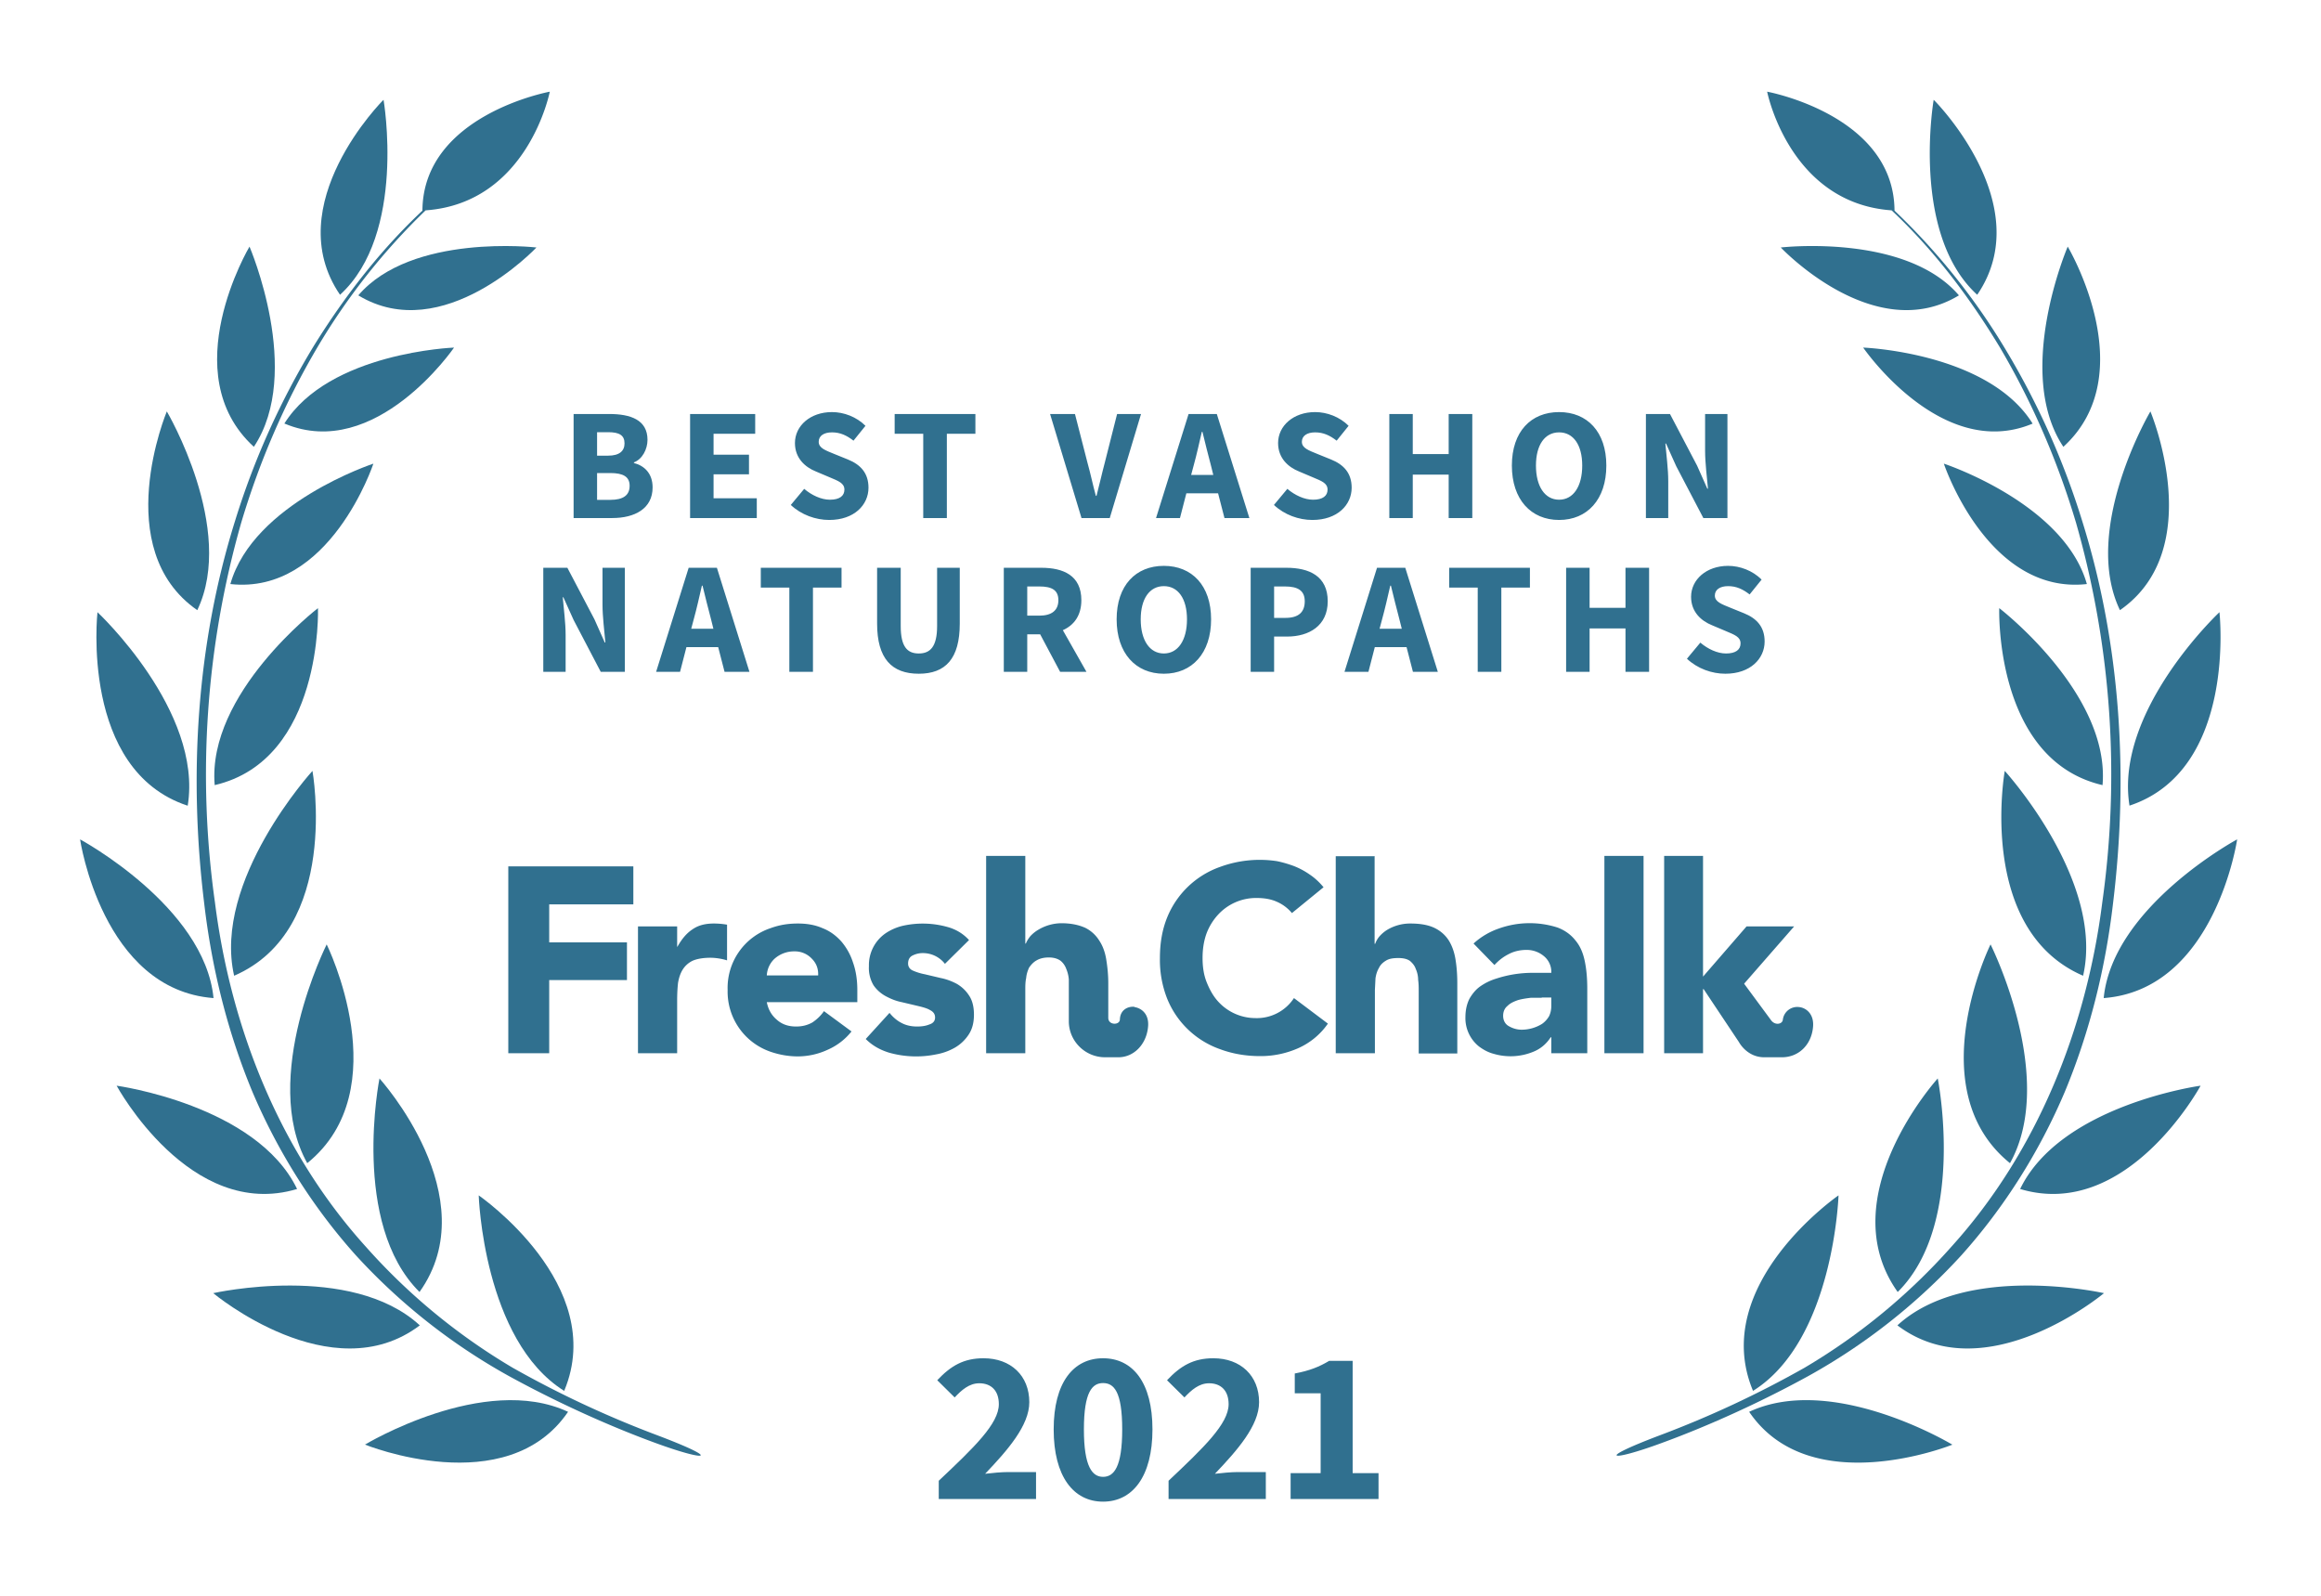
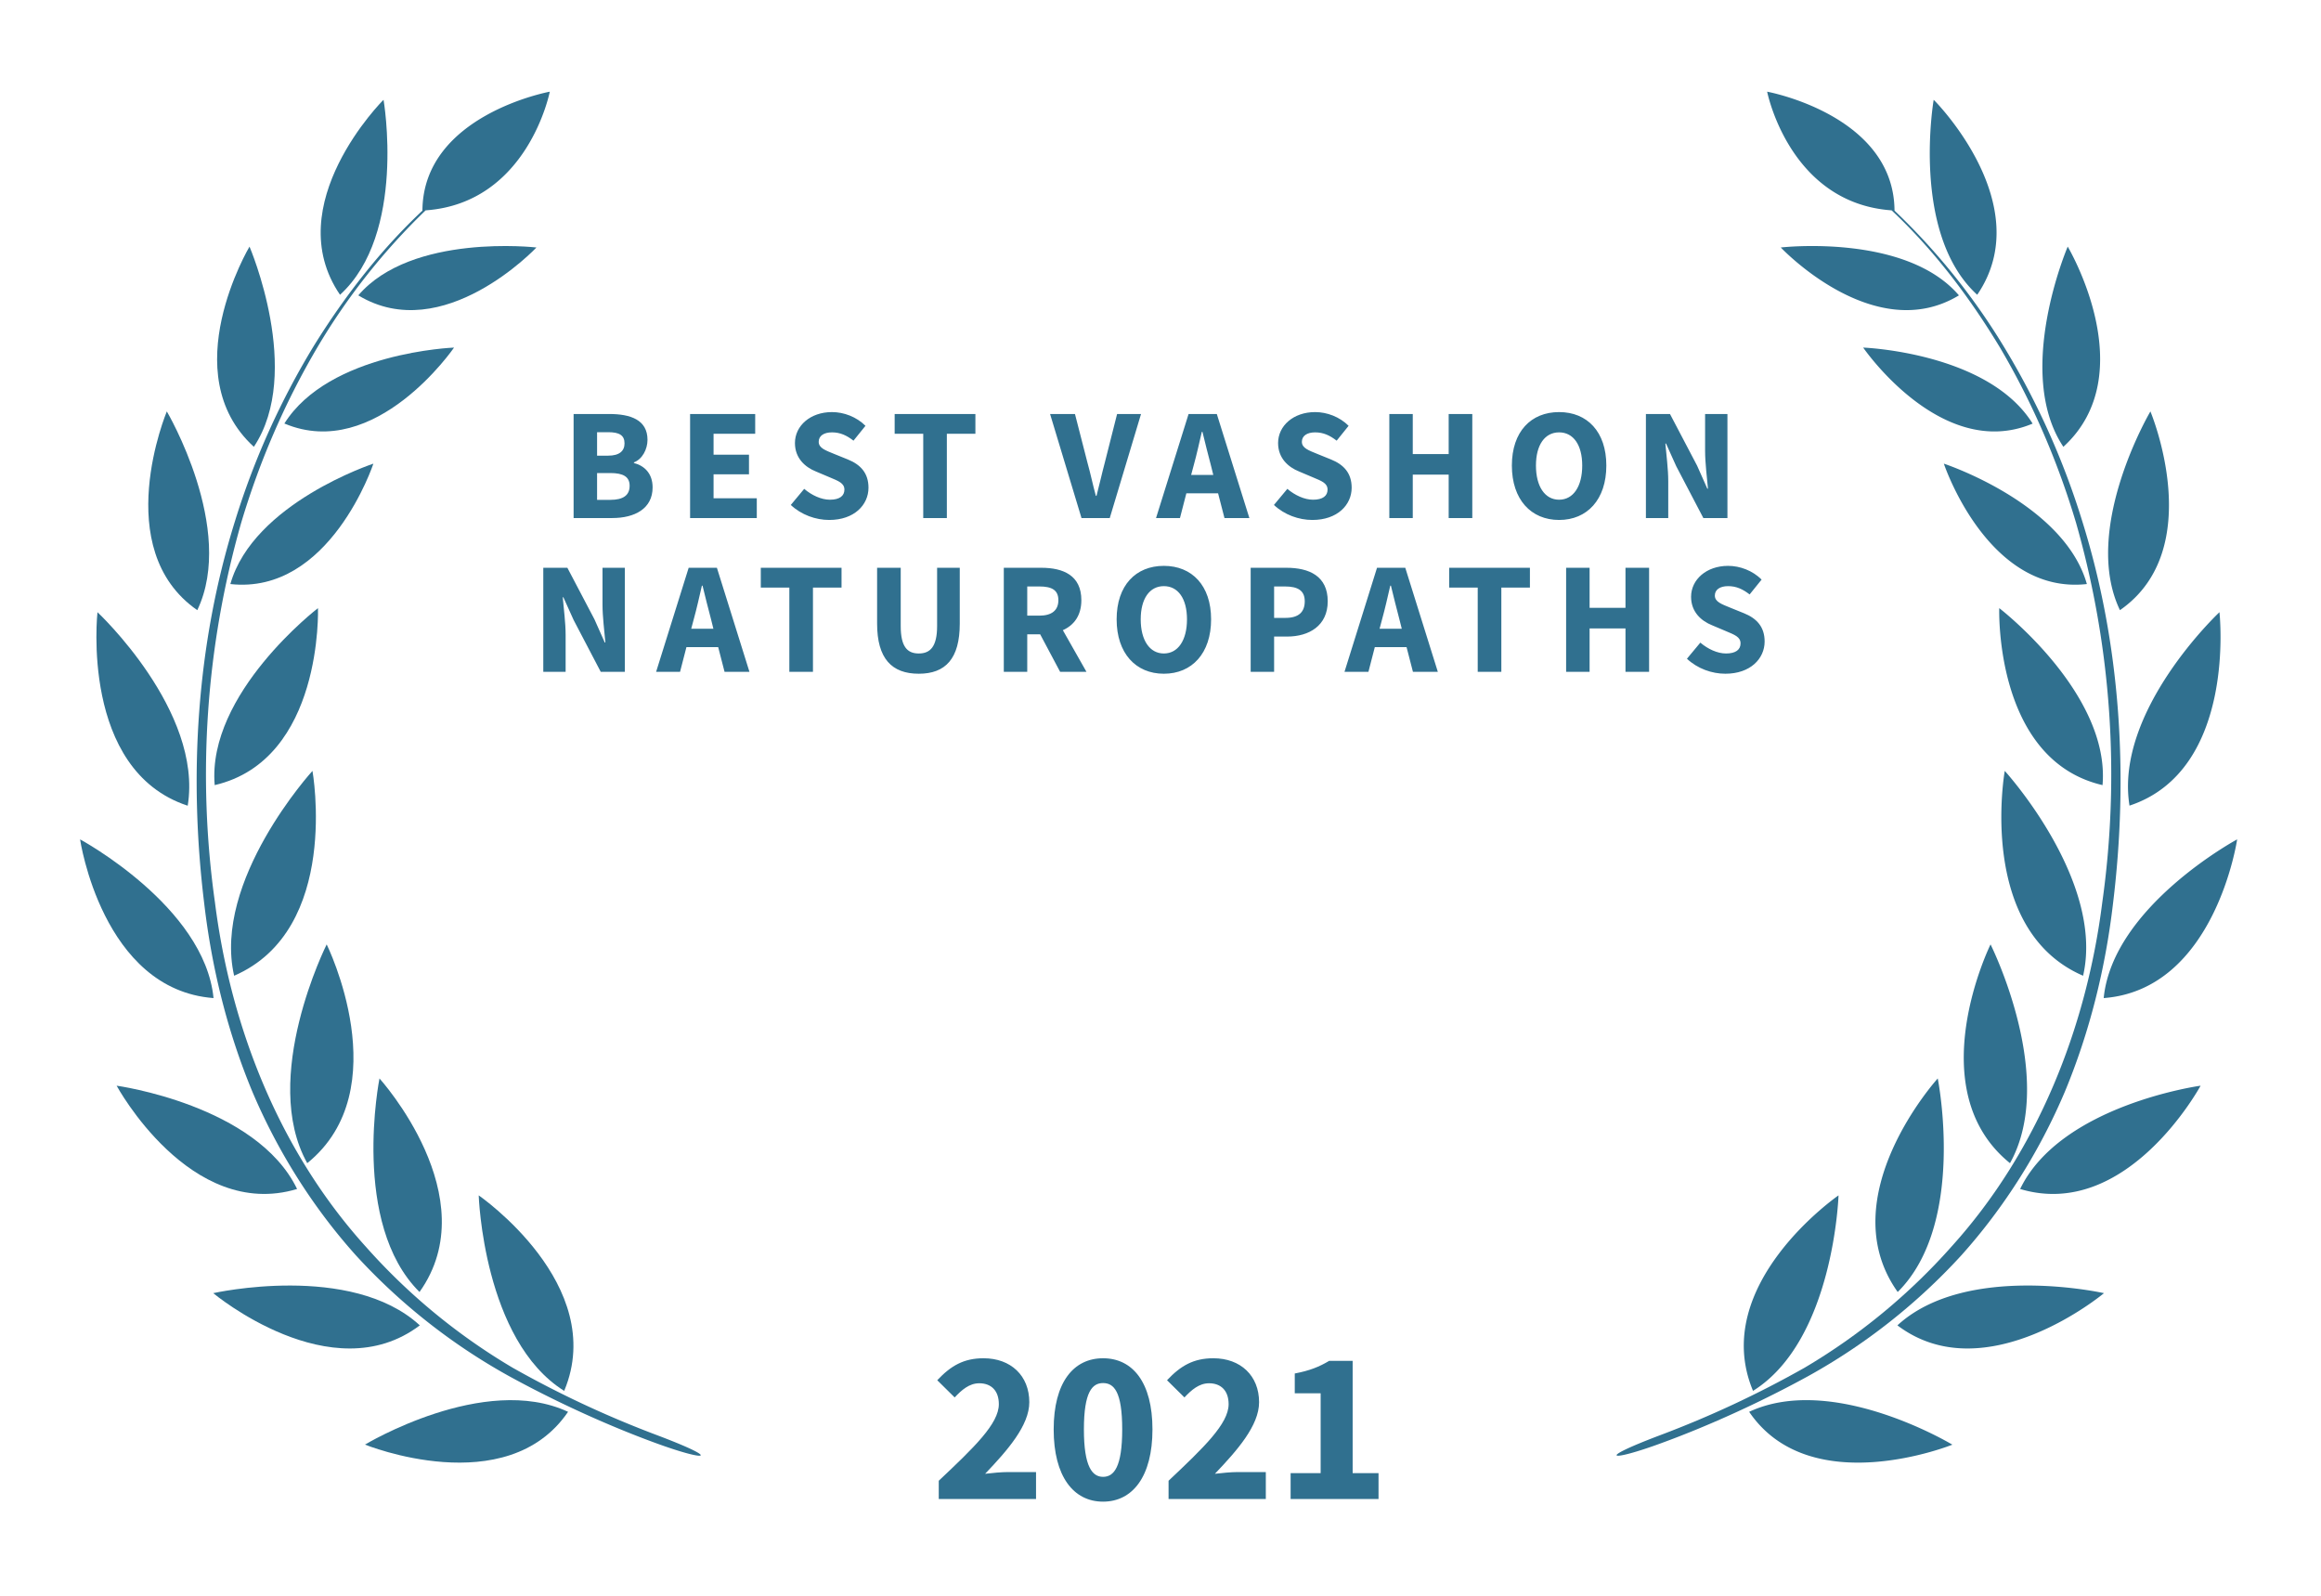
<svg xmlns="http://www.w3.org/2000/svg" width="800" height="550">
  <rect width="100%" height="100%" fill="none" />
  <g fill="#30708f">
    <path d="M572.1 494.7c-23 8.7-16.6 9 .5 2.7 17-6.2 35.2-14.6 51-23.3a208.3 208.3 0 0 0 52.4-41.4c14.9-16.6 27-35.9 35.7-56.4 8.6-20.7 14-42.6 16.6-64.8 5.4-44 2.7-89.4-10.6-131.9a267.8 267.8 0 0 0-27.3-60.6A227.5 227.5 0 0 0 653 72.6c-.2-33-43.9-41-43.9-41S616.7 70 652 72.5c14.7 13.8 26.9 30 37.3 47.2 11.2 19 20 39.4 26.3 60.6a315.9 315.9 0 0 1 9 130.8c-5.5 43.5-22.5 86-52 118.6a211.4 211.4 0 0 1-50.6 41.7 354.5 354.5 0 0 1-49.9 23.3z" />
    <path d="M681.5 101.6c-23-21-15-67.2-15-67.2.1 0 36.2 36.2 15 67.2zM675.2 101.8c-29.2 17.7-61.4-16.5-61.4-16.5s43-5 61.4 16.5zM700.6 146c-31.4 13.2-58.4-26.2-58.4-26.2s43.1 1.6 58.4 26.2zM670 159.8s15.1 45.3 49.3 41.5c-7.9-27.9-49.3-41.5-49.3-41.5zM689.1 209.6s38.3 29.4 35.6 61c-37.4-8.7-35.6-61-35.6-61zM691 265.7s34.5 37.8 27 70.6c-36.8-15.9-27-70.6-27-70.6zM692.8 400.9c-31.4-25.4-6.7-75.4-6.7-75.4s23.1 46 6.7 75.4zM654.1 445.3c-23.3-32.7 13.8-73.6 13.8-73.6s10 50-13.8 73.6zM604.2 479.3C589 442.8 633.7 412 633.7 412s-1.6 50-29.5 67.4zM711.2 154c-17.1-25.7 1.5-69 1.5-69s26.1 43.8-1.5 69zM730.7 210.3c-13.4-28 10.5-68.5 10.5-68.5s19.9 47.4-10.5 68.5zM734 277.7C728.7 245 765 211 765 211s6.1 54.5-31.1 66.7zM725.1 344c3.1-31.6 46-54.7 46-54.7s-7.6 51.8-46 54.7zM758.5 374.2s-25.3 46.7-62.2 35.6c14-29 62.2-35.6 62.2-35.6zM725.2 445.7s-40.8 34.1-71.2 11.1c23.7-21.8 71.2-11.1 71.2-11.1zM673 497.9s-49 19.8-70.1-11.3c28.9-13.5 70 11.3 70 11.3zM226.6 494.7c23 8.7 16.7 9-.5 2.7-17-6.2-35.2-14.6-51-23.3a208.3 208.3 0 0 1-52.4-41.4c-14.9-16.6-27-35.9-35.7-56.4-8.6-20.7-14-42.6-16.6-64.8-5.4-44-2.7-89.4 10.6-131.9a267.8 267.8 0 0 1 27.3-60.6c10.5-16.9 22.8-32.8 37.3-46.4.2-33 43.9-41 43.9-41S182 70 146.7 72.5a224.4 224.4 0 0 0-37.3 47.2c-11.2 19-20 39.4-26.3 60.6a315.9 315.9 0 0 0-9 130.8c5.5 43.5 22.5 86 52 118.6a211.4 211.4 0 0 0 50.6 41.7 354.5 354.5 0 0 0 49.9 23.3z" />
    <path d="M117.2 101.6c23-21 15-67.2 15-67.2-.1 0-36.2 36.2-15 67.2zM123.5 101.8c29.2 17.7 61.4-16.5 61.4-16.5s-43-5-61.4 16.5zM98.1 146c31.4 13.2 58.4-26.2 58.4-26.2S113.4 121.4 98 146zM128.7 159.8s-15 45.3-49.3 41.5c7.9-27.9 49.3-41.5 49.3-41.5zM109.6 209.6S71.3 239 74 270.6c37.4-8.7 35.6-61 35.6-61zM107.7 265.7s-34.5 37.8-27 70.6c36.8-15.9 27-70.6 27-70.6zM105.9 400.9c31.4-25.4 6.7-75.4 6.7-75.4s-23.1 46-6.7 75.4zM144.6 445.3c23.3-32.7-13.8-73.6-13.8-73.6s-10 50 13.8 73.6zM194.5 479.3C209.7 442.8 165 412 165 412s1.6 50 29.5 67.4zM87.5 154c17.1-25.7-1.5-69-1.5-69s-26.1 43.8 1.5 69zM68 210.3c13.4-28-10.5-68.5-10.5-68.5S37.6 189.2 68 210.3zM64.7 277.7C70 245 33.6 211 33.6 211s-6.1 54.5 31.1 66.7zM73.6 344c-3.1-31.6-46-54.7-46-54.7s7.6 51.8 46 54.7zM40.2 374.2s25.3 46.7 62.2 35.6c-14-29-62.2-35.6-62.2-35.6zM73.5 445.7s40.8 34.1 71.2 11.1C121 435 73.5 445.7 73.5 445.7zM125.8 497.9s48.8 19.8 70-11.3c-28.9-13.5-70 11.3-70 11.3z" />
-     <path d="M175.2 363h14.1v-25.2h26.8v-13h-26.8v-13.1h29v-13.1h-43.1zM445.3 314.7a14 14 0 0 0-5.2-3.9c-2-.9-4.3-1.3-7-1.3a17.8 17.8 0 0 0-13.3 5.8 20 20 0 0 0-4 6.6c-.9 2.6-1.3 5.3-1.3 8.3 0 3 .4 5.8 1.4 8.3 1 2.5 2.2 4.7 3.8 6.5a17.4 17.4 0 0 0 13 5.9A15.3 15.3 0 0 0 446 344l11.7 8.8a24.6 24.6 0 0 1-10.3 8.5 32 32 0 0 1-13 2.7c-5 0-9.6-.8-13.9-2.4a30.6 30.6 0 0 1-18.2-17.4 36.4 36.4 0 0 1-2.5-14c0-5.2.8-9.8 2.5-14a30.7 30.7 0 0 1 18.2-17.4 39.6 39.6 0 0 1 19.6-2c2 .4 4 1 5.9 1.7a26 26 0 0 1 5.4 2.9c1.8 1.2 3.4 2.7 4.8 4.4zM219.9 319.3h13.5v7h.1c1.5-2.7 3.2-4.7 5.2-6 2-1.4 4.4-2 7.4-2a26.8 26.8 0 0 1 4.5.4V331a20.4 20.4 0 0 0-5.7-.9c-2.6 0-4.7.4-6.1 1a8.2 8.2 0 0 0-3.5 3.1c-.8 1.3-1.3 2.8-1.6 4.6-.2 1.8-.3 3.8-.3 6V363h-13.5v-43.7zM293.5 355.5a21.5 21.5 0 0 1-8.2 6.3 24.6 24.6 0 0 1-10.3 2.3c-3.3 0-6.5-.6-9.4-1.6a21.9 21.9 0 0 1-14.8-21.3 21.7 21.7 0 0 1 14.8-21.3c3-1.1 6-1.6 9.4-1.6 3.2 0 6 .5 8.5 1.6 2.6 1 4.7 2.6 6.5 4.6a21 21 0 0 1 4 7.2c1 2.8 1.5 6 1.5 9.5v4.2h-31.2c.5 2.6 1.7 4.6 3.5 6.1 1.8 1.6 4 2.3 6.6 2.3 2.2 0 4-.5 5.6-1.4 1.5-1 2.9-2.3 4-3.9zM282 336.2c.1-2.3-.6-4.2-2.2-5.8a8 8 0 0 0-6-2.5 10.1 10.1 0 0 0-6.9 2.6 8.5 8.5 0 0 0-2.6 5.7zM325.7 332.2a9.6 9.6 0 0 0-7.8-3.7c-1.1 0-2.3.3-3.3.8-1.1.5-1.6 1.5-1.6 2.8 0 1 .5 1.9 1.6 2.4s2.6 1 4.2 1.3l5.5 1.3c2 .4 3.8 1.1 5.5 2 1.7 1 3.1 2.3 4.2 4 1.1 1.6 1.7 3.8 1.7 6.6s-.6 5.1-1.9 7a14.1 14.1 0 0 1-4.7 4.4 20 20 0 0 1-6.4 2.3 34.3 34.3 0 0 1-16.3-.6c-3.2-1-5.8-2.5-8-4.7l8.2-9c1.2 1.5 2.6 2.7 4.2 3.5 1.5.8 3.3 1.2 5.3 1.2 1.6 0 3-.2 4.2-.7 1.3-.4 2-1.2 2-2.4s-.6-2-1.8-2.6c-1-.6-2.5-1-4.2-1.4l-5.5-1.3c-2-.4-3.7-1.1-5.4-2-1.7-.9-3.2-2.2-4.3-3.8a11.6 11.6 0 0 1-1.6-6.6 13.3 13.3 0 0 1 5.7-11.3 18 18 0 0 1 5.9-2.6 31.6 31.6 0 0 1 15.5.4c2.9.8 5.4 2.3 7.4 4.5zM534.7 357.5h-.2c-1.5 2.3-3.5 4-6 5a20.6 20.6 0 0 1-13.7.7c-1.9-.5-3.5-1.4-5-2.5a12.5 12.5 0 0 1-4.7-10.1c0-2.5.5-4.6 1.4-6.4 1-1.7 2.2-3.2 3.8-4.3 1.6-1.1 3.4-2 5.4-2.6a40.1 40.1 0 0 1 13-2h6a7 7 0 0 0-2.6-5.8 9.2 9.2 0 0 0-6-2.1c-2.2 0-4.3.5-6 1.4-2 1-3.5 2.2-5 3.8l-7.2-7.4a25 25 0 0 1 8.8-5.2 31.5 31.5 0 0 1 20.2-.3c2.6 1 4.6 2.5 6.1 4.4 1.6 1.9 2.6 4.2 3.2 7 .6 2.8.9 6 .9 9.7V363h-12.4zm-3.3-13.6h-3.8c-1.6.2-3 .4-4.4.8-1.4.5-2.6 1-3.6 2-1 .8-1.5 2-1.5 3.4 0 1.6.7 2.9 2 3.6 1.4.8 2.9 1.2 4.4 1.2a13.4 13.4 0 0 0 7-2c1-.7 1.8-1.6 2.4-2.6.5-1 .8-2.2.8-3.6v-2.9h-3.3zM553 363v-68h13.5v68zM473.8 295v30.3h.2a8 8 0 0 1 1.5-2.6 12 12 0 0 1 2.6-2.2 15.4 15.4 0 0 1 8-2.2c3.5 0 6.2.5 8.3 1.5 2.1 1 3.8 2.5 5 4.4 1.1 1.8 1.9 4 2.3 6.6.4 2.5.6 5.2.6 8.1v24.2H489v-21.5c0-1.2 0-2.5-.2-3.9 0-1.3-.3-2.6-.8-3.7-.4-1.2-1.1-2-2-2.8-1-.7-2.3-1-4-1-1.8 0-3.2.2-4.3.9-1 .6-1.9 1.4-2.4 2.5-.6 1-1 2.2-1.2 3.6l-.2 4V363h-13.5v-67.9h13.5zM587 340.9h.2l12.2 18.3s2.7 5.2 8.7 5.2h6.1c5.7 0 10.1-4.2 10.7-10.3.5-4.7-2.5-6.8-4.8-7a5 5 0 0 0-5.6 4.4c-.2 1.5-2.6 2-4 .2l-9.3-12.6v-.1l17.2-19.7H602l-15 17.3V295h-13.4v68H587v-22.1zM391 347c-2.2-.2-4.9 1-5 4.4-.1 2-4 2-4-.6v-11.9c0-3-.3-5.7-.7-8.2-.4-2.5-1.2-4.7-2.4-6.5a11.9 11.9 0 0 0-4.8-4.4c-2.2-1-4.9-1.6-8.3-1.6a15.8 15.8 0 0 0-8 2.3 12 12 0 0 0-2.7 2.2c-.7.9-1.2 1.7-1.5 2.5h-.2V295h-13.5v68h13.5v-21.8c0-1.4 0-2.8.3-4.1.1-1.3.5-2.5 1-3.6.7-1 1.5-1.9 2.6-2.5 1-.6 2.4-1 4.2-1 1.7 0 3 .4 4 1.1.9.7 1.6 1.7 2 2.8.5 1.2.8 2.4.9 3.7V352c0 6.8 5.6 12.4 12.5 12.4h4.6c5.2 0 9.6-4.3 10.2-10.4.5-4.7-2.5-6.6-4.7-6.9z" />
    <path d="M197.71 178.55L211.02 178.55C218.78 178.55 224.94 175.31 224.94 167.99C224.94 163.21 222.13 160.51 218.50 159.58L218.50 159.36C221.42 158.26 223.18 154.79 223.18 151.60C223.18 144.73 217.40 142.69 209.98 142.69L197.71 142.69ZM205.80 157.05L205.80 148.96L209.65 148.96C213.44 148.96 215.26 150.01 215.26 152.81C215.26 155.40 213.55 157.05 209.59 157.05ZM205.80 172.28L205.80 163.04L210.36 163.04C214.82 163.04 217.02 164.31 217.02 167.44C217.02 170.74 214.76 172.28 210.36 172.28ZM237.86 178.55L260.85 178.55L260.85 171.73L245.95 171.73L245.95 163.48L258.16 163.48L258.16 156.72L245.95 156.72L245.95 149.51L260.30 149.51L260.30 142.69L237.86 142.69ZM285.82 179.21C294.40 179.21 299.35 174.04 299.35 168.10C299.35 163.04 296.60 160.13 292.26 158.37L287.64 156.50C284.56 155.23 282.19 154.46 282.19 152.26C282.19 150.23 283.95 149.02 286.76 149.02C289.62 149.02 291.82 150.06 294.18 151.88L298.31 146.76C295.23 143.68 290.88 142.03 286.76 142.03C279.28 142.03 274.00 146.76 274.00 152.70C274.00 157.93 277.52 161.01 281.20 162.49L285.88 164.47C289.01 165.79 291.05 166.51 291.05 168.76C291.05 170.91 289.40 172.23 286.04 172.23C283.07 172.23 279.77 170.69 277.19 168.49L272.57 174.04C276.20 177.45 281.15 179.21 285.82 179.21ZM318.22 178.55L326.36 178.55L326.36 149.51L336.20 149.51L336.20 142.69L308.37 142.69L308.37 149.51L318.22 149.51ZM372.77 178.55L382.51 178.55L393.29 142.69L385.04 142.69L380.81 159.41C379.76 163.32 378.99 166.95 377.94 170.91L377.72 170.91C376.63 166.95 375.91 163.32 374.81 159.41L370.52 142.69L361.94 142.69ZM411.44 160.40C412.43 156.83 413.36 152.65 414.24 148.85L414.46 148.85C415.40 152.59 416.39 156.83 417.38 160.40L418.20 163.70L410.56 163.70ZM398.46 178.55L406.71 178.55L408.91 170.03L419.85 170.03L422.05 178.55L430.63 178.55L419.41 142.69L409.68 142.69ZM452.36 179.21C460.94 179.21 465.89 174.04 465.89 168.10C465.89 163.04 463.14 160.13 458.79 158.37L454.17 156.50C451.09 155.23 448.73 154.46 448.73 152.26C448.73 150.23 450.49 149.02 453.29 149.02C456.15 149.02 458.35 150.06 460.72 151.88L464.84 146.76C461.76 143.68 457.42 142.03 453.29 142.03C445.81 142.03 440.53 146.76 440.53 152.70C440.53 157.93 444.05 161.01 447.74 162.49L452.41 164.47C455.55 165.79 457.58 166.51 457.58 168.76C457.58 170.91 455.93 172.23 452.58 172.23C449.61 172.23 446.31 170.69 443.72 168.49L439.10 174.04C442.73 177.45 447.68 179.21 452.36 179.21ZM478.87 178.55L486.95 178.55L486.95 163.59L499.33 163.59L499.33 178.55L507.47 178.55L507.47 142.69L499.33 142.69L499.33 156.50L486.95 156.50L486.95 142.69L478.87 142.69ZM537.39 179.21C547.07 179.21 553.67 172.17 553.67 160.46C553.67 148.80 547.07 142.03 537.39 142.03C527.71 142.03 521.11 148.74 521.11 160.46C521.11 172.17 527.71 179.21 537.39 179.21ZM537.39 172.23C532.49 172.23 529.41 167.66 529.41 160.46C529.41 153.31 532.49 149.02 537.39 149.02C542.28 149.02 545.36 153.31 545.36 160.46C545.36 167.66 542.28 172.23 537.39 172.23ZM567.31 178.55L575.01 178.55L575.01 165.85C575.01 161.61 574.35 156.83 574.02 152.87L574.24 152.87L577.76 160.68L587.11 178.55L595.41 178.55L595.41 142.69L587.71 142.69L587.71 155.34C587.71 159.58 588.37 164.64 588.70 168.43L588.48 168.43L584.96 160.51L575.61 142.69L567.31 142.69Z" />
    <path d="M187.26 231.55L194.96 231.55L194.96 218.85C194.96 214.61 194.30 209.83 193.97 205.87L194.19 205.87L197.71 213.68L207.06 231.55L215.37 231.55L215.37 195.69L207.67 195.69L207.67 208.34C207.67 212.58 208.33 217.64 208.66 221.43L208.44 221.43L204.92 213.51L195.56 195.69L187.26 195.69ZM239.13 213.40C240.12 209.83 241.05 205.65 241.93 201.85L242.15 201.85C243.09 205.59 244.08 209.83 245.07 213.40L245.89 216.70L238.25 216.70ZM226.15 231.55L234.40 231.55L236.60 223.03L247.54 223.03L249.74 231.55L258.32 231.55L247.10 195.69L237.37 195.69ZM272.07 231.55L280.21 231.55L280.21 202.51L290.06 202.51L290.06 195.69L262.23 195.69L262.23 202.51L272.07 202.51ZM316.68 232.21C325.92 232.21 330.81 226.99 330.81 214.94L330.81 195.69L323 195.69L323 215.77C323 222.81 320.69 225.23 316.68 225.23C312.66 225.23 310.46 222.81 310.46 215.77L310.46 195.69L302.32 195.69L302.32 214.94C302.32 226.99 307.38 232.21 316.68 232.21ZM345.99 231.55L354.07 231.55L354.07 218.63L358.53 218.63L365.40 231.55L374.48 231.55L366.34 217.20C370.19 215.49 372.72 212.14 372.72 206.86C372.72 198.33 366.50 195.69 358.92 195.69L345.99 195.69ZM354.07 212.19L354.07 202.13L358.25 202.13C362.49 202.13 364.80 203.34 364.80 206.86C364.80 210.38 362.49 212.19 358.25 212.19ZM401.16 232.21C410.84 232.21 417.44 225.17 417.44 213.46C417.44 201.80 410.84 195.03 401.16 195.03C391.48 195.03 384.88 201.74 384.88 213.46C384.88 225.17 391.48 232.21 401.16 232.21ZM401.16 225.23C396.26 225.23 393.18 220.66 393.18 213.46C393.18 206.31 396.26 202.02 401.16 202.02C406.05 202.02 409.13 206.31 409.13 213.46C409.13 220.66 406.05 225.23 401.16 225.23ZM431.08 231.55L439.16 231.55L439.16 219.40L443.62 219.40C451.21 219.40 457.64 215.66 457.64 207.24C457.64 198.55 451.26 195.69 443.40 195.69L431.08 195.69ZM439.16 212.96L439.16 202.13L442.90 202.13C447.30 202.13 449.72 203.50 449.72 207.24C449.72 210.98 447.58 212.96 443.12 212.96ZM476.39 213.40C477.38 209.83 478.32 205.65 479.20 201.85L479.42 201.85C480.36 205.59 481.35 209.83 482.33 213.40L483.16 216.70L475.51 216.70ZM463.42 231.55L471.67 231.55L473.87 223.03L484.81 223.03L487.01 231.55L495.59 231.55L484.37 195.69L474.63 195.69ZM509.34 231.55L517.48 231.55L517.48 202.51L527.33 202.51L527.33 195.69L499.50 195.69L499.50 202.51L509.34 202.51ZM539.81 231.55L547.90 231.55L547.90 216.59L560.27 216.59L560.27 231.55L568.41 231.55L568.41 195.69L560.27 195.69L560.27 209.50L547.90 209.50L547.90 195.69L539.81 195.69ZM594.70 232.21C603.28 232.21 608.23 227.04 608.23 221.10C608.23 216.04 605.48 213.13 601.14 211.37L596.52 209.50C593.44 208.23 591.07 207.46 591.07 205.26C591.07 203.23 592.83 202.02 595.64 202.02C598.50 202.02 600.70 203.06 603.06 204.88L607.19 199.76C604.11 196.68 599.76 195.03 595.64 195.03C588.16 195.03 582.88 199.76 582.88 205.70C582.88 210.93 586.40 214.01 590.08 215.49L594.76 217.47C597.89 218.79 599.93 219.51 599.93 221.76C599.93 223.91 598.28 225.23 594.92 225.23C591.95 225.23 588.65 223.69 586.07 221.49L581.45 227.04C585.08 230.45 590.03 232.21 594.70 232.21Z" />
    <path d="M323.57 516.66L357.10 516.66L357.10 507.36L347.50 507.36C345.25 507.36 341.95 507.66 339.55 507.96C347.28 499.86 354.78 491.31 354.78 483.29C354.78 474.14 348.40 468.14 339.03 468.14C332.20 468.14 327.78 470.69 323.05 475.71L329.05 481.64C331.45 479.09 334.07 476.76 337.53 476.76C341.65 476.76 344.28 479.31 344.28 483.96C344.28 490.71 335.73 498.89 323.57 510.36ZM380.20 517.56C390.40 517.56 397.23 508.86 397.23 492.66C397.23 476.46 390.40 468.14 380.20 468.14C370.00 468.14 363.18 476.46 363.18 492.66C363.18 508.86 370.00 517.56 380.20 517.56ZM380.20 509.01C376.53 509.01 373.60 505.64 373.60 492.66C373.60 479.61 376.53 476.69 380.20 476.69C383.95 476.69 386.80 479.61 386.80 492.66C386.80 505.64 383.95 509.01 380.20 509.01ZM402.78 516.66L436.30 516.66L436.30 507.36L426.70 507.36C424.45 507.36 421.15 507.66 418.75 507.96C426.48 499.86 433.98 491.31 433.98 483.29C433.98 474.14 427.60 468.14 418.23 468.14C411.40 468.14 406.98 470.69 402.25 475.71L408.25 481.64C410.65 479.09 413.28 476.76 416.73 476.76C420.85 476.76 423.48 479.31 423.48 483.96C423.48 490.71 414.93 498.89 402.78 510.36ZM444.85 516.66L475.15 516.66L475.15 507.74L466.23 507.74L466.23 469.04L458.13 469.04C454.75 471.06 451.45 472.41 446.28 473.39L446.28 480.21L455.20 480.21L455.20 507.74L444.85 507.74Z" />
  </g>
</svg>